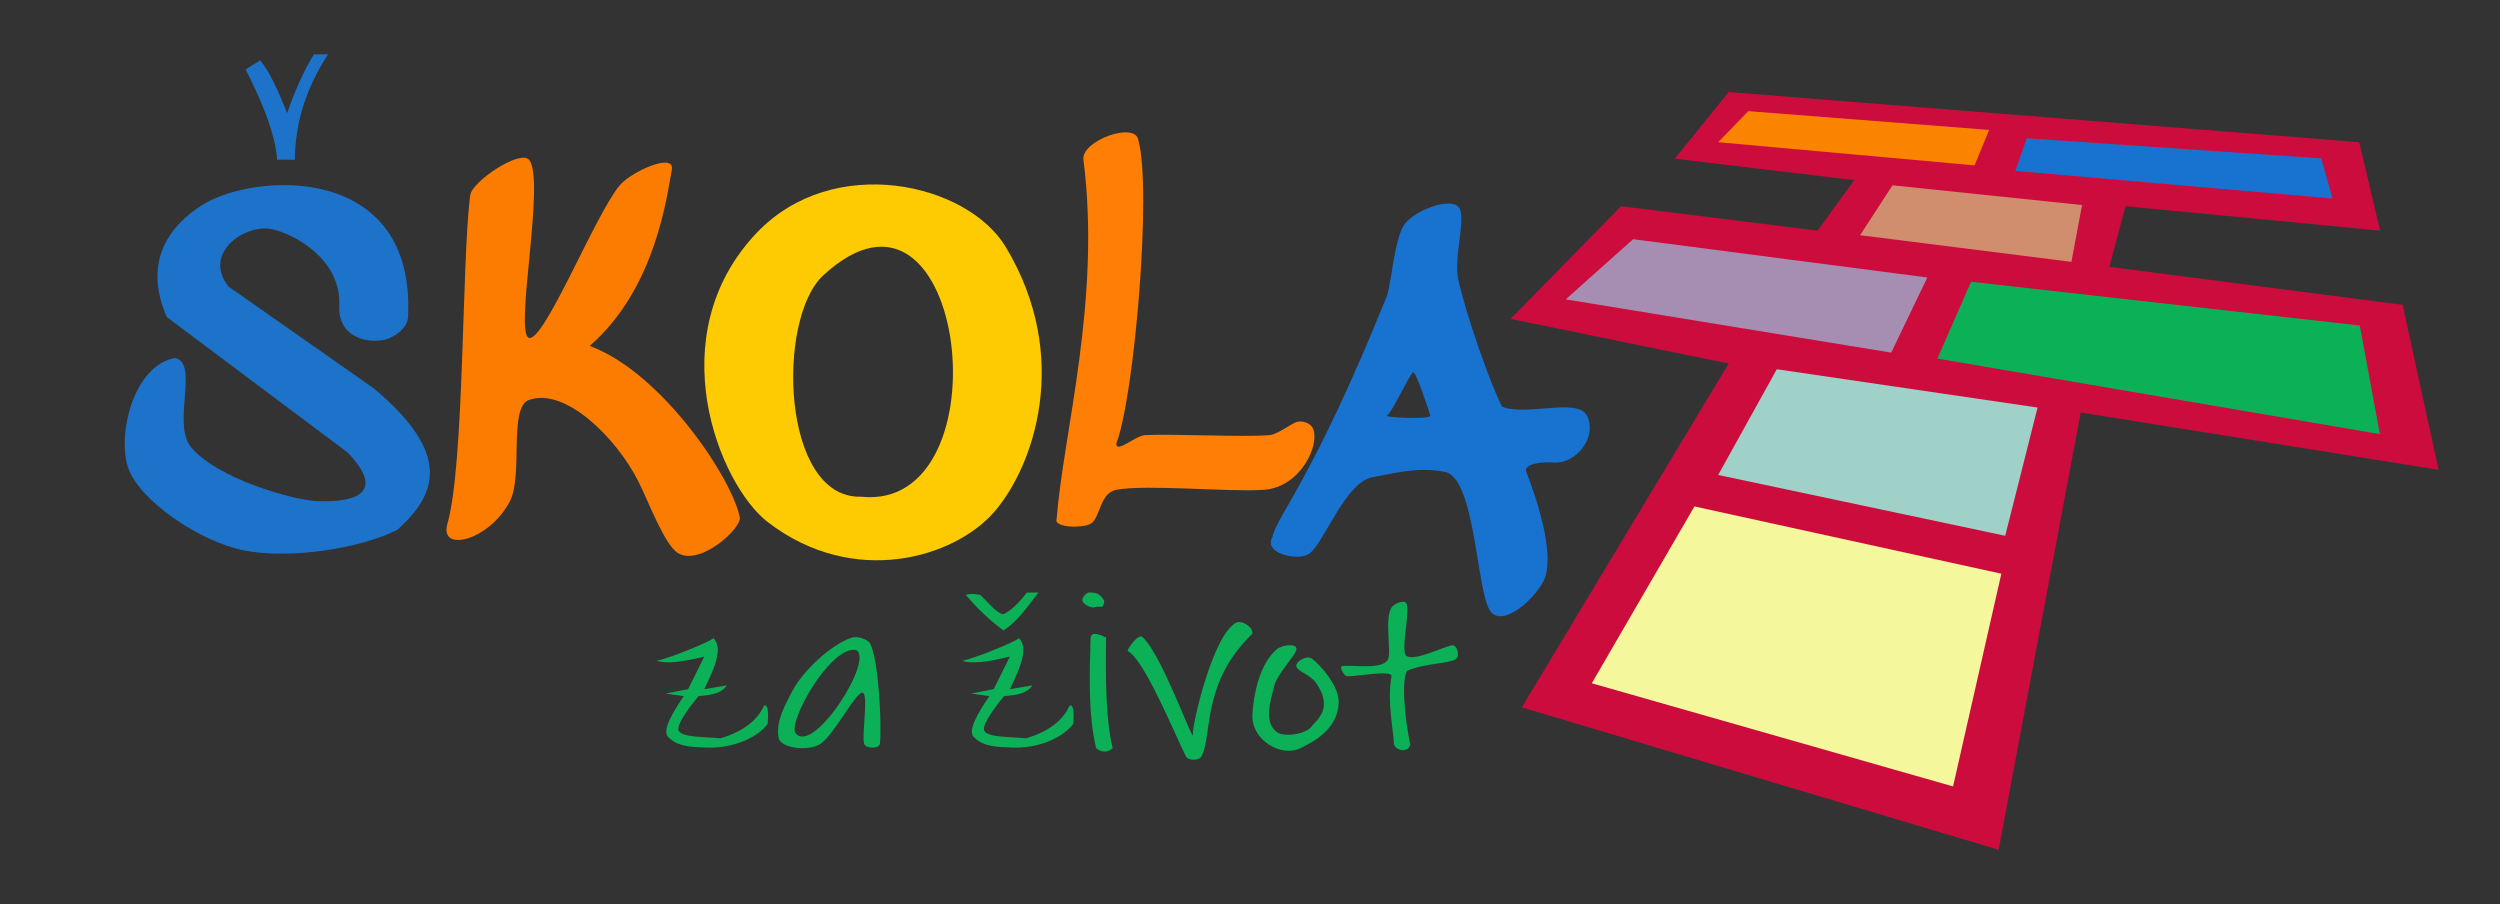
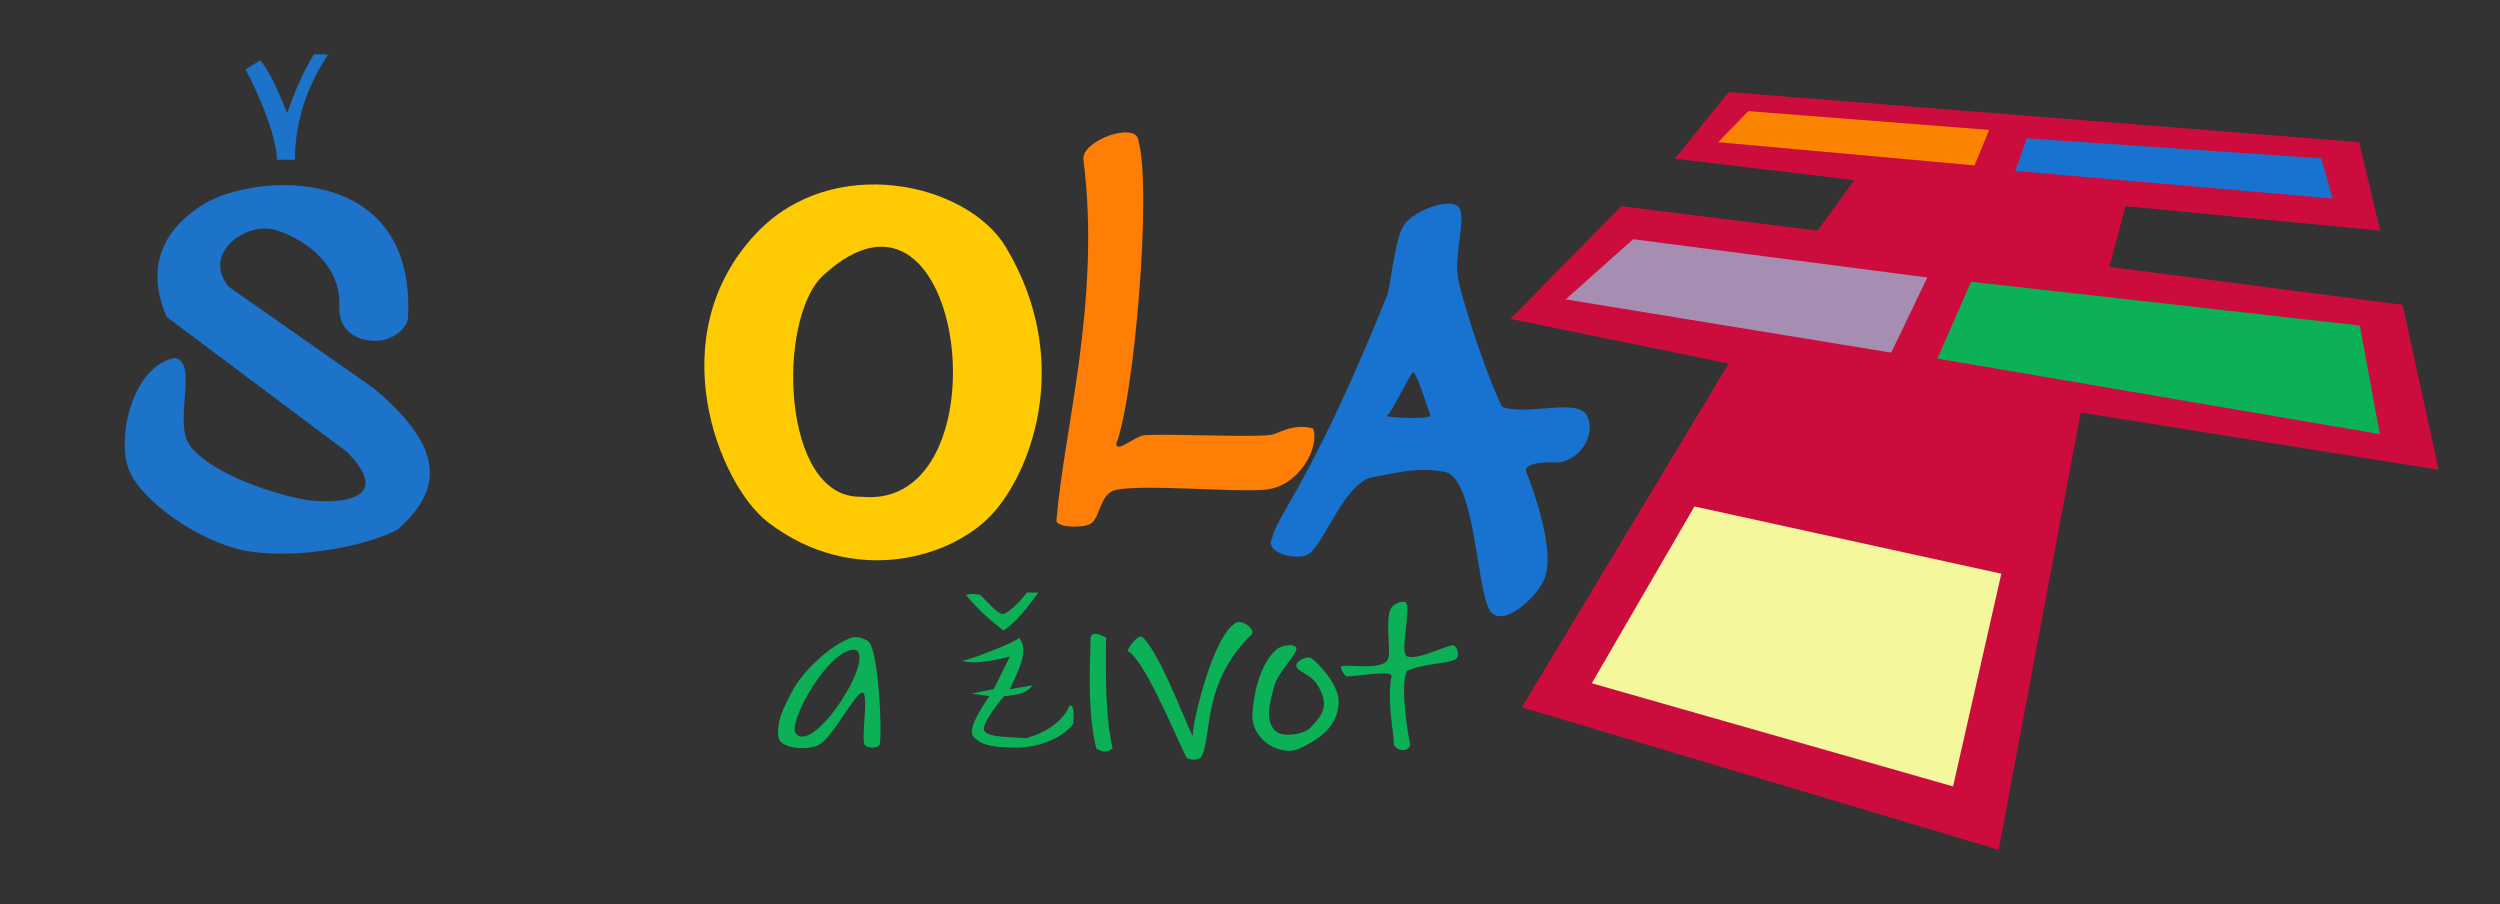
<svg xmlns="http://www.w3.org/2000/svg" width="100%" height="100%" viewBox="0 0 553 200" version="1.1" xml:space="preserve" style="fill-rule:evenodd;clip-rule:evenodd;stroke-linejoin:round;stroke-miterlimit:1.414;">
  <rect x="0" y="0" width="553" height="200" fill="#333333" stroke="none" />
  <g transform="matrix(1,0,0,1,0,12.024)">
    <path d="M307.802,122.356C306.205,124.807 307.816,132.112 307.032,133.797C305.833,136.373 298.413,134.835 296.796,135.374C296.245,135.558 297.345,137.521 297.925,137.565C299.631,137.694 308.085,136.071 307.802,137.565C306.772,143.013 308.226,149.4 308.346,152.649C309.004,154.269 311.695,154.381 311.936,152.649C311.431,150.38 309.648,139.764 311.186,136.39C315.06,134.67 320.259,134.825 321.973,133.797C323.01,133.175 322.416,130.69 321.207,130.69C318.481,131.389 313.186,134.081 311.186,133.134C309.687,132.425 311.862,123.747 311.186,121.594C310.84,120.491 308.434,121.388 307.802,122.356Z" style="fill:rgb(12,176,87);" />
  </g>
  <g transform="matrix(1,0,0,1,0,12.024)">
    <path d="M282.472,131.556C278.506,134.843 277.231,142.067 277.032,145.99C276.741,151.719 283.412,155.535 287.603,153.494C290.701,151.985 296.055,149.231 296.115,143.172C296.15,139.68 291.938,134.824 290.053,133.583C289.009,132.897 286.42,134.364 286.768,135.445C287.116,136.527 289.868,137.237 291.14,139.077C294.978,144.628 291.357,147.121 290.053,148.758C288.748,150.394 284.073,151.076 282.472,149.932C279.416,147.749 281.104,142.821 281.819,139.834C282.513,136.935 286.682,132.922 286.768,131.556C286.854,130.19 283.586,130.633 282.472,131.556Z" style="fill:rgb(12,176,87);" />
  </g>
  <g transform="matrix(1,0,0,1,0,12.024)">
    <path d="M249.408,131.949C253.02,133.769 259.33,149.126 262.291,155.249C262.797,156.297 265.247,156.282 265.785,155.249C268.202,150.605 265.768,138.972 277.001,128.186C277.346,126.776 274.679,125.03 273.405,125.727C268.109,128.62 263.649,148.802 263.873,150.282C264.392,153.713 257.226,133.161 252.845,129.013C251.911,127.83 249.606,131.241 249.408,131.949Z" style="fill:rgb(12,176,87);" />
  </g>
  <g transform="matrix(1,0,0,1,0,12.024)">
-     <path d="M239.455,120.926C239.133,120.107 240.62,118.818 241.055,119.038C242.358,119.051 243.336,119.197 244.271,120.926C244.025,122.789 243.679,121.953 242.095,122.264C242.361,122.547 239.955,122.198 239.455,120.926Z" style="fill:rgb(12,176,87);" />
-   </g>
+     </g>
  <g transform="matrix(1,0,0,1,0,12.024)">
    <path d="M241.24,129.013C241.441,127.877 242.638,127.946 244.662,129.013C244.528,138.374 244.613,147.31 246.122,153.472C244.93,154.498 243.712,154.467 242.467,153.472C240.705,146.116 240.994,137.551 241.24,129.013Z" style="fill:rgb(12,176,87);" />
  </g>
  <g transform="matrix(1,0,0,1,0,12.024)">
    <path d="M213.621,119.587C215.981,122.302 218.601,124.953 221.962,127.423C224.894,125.611 227.129,122.423 229.704,119.038L227.144,119.038C225.398,121.371 223.566,123.061 221.962,123.846C220.504,123.645 219.029,121.704 216.855,119.587C215.695,119.301 214.604,119.256 213.621,119.587Z" style="fill:rgb(12,176,87);" />
  </g>
  <g transform="matrix(1,0,0,1,0,12.024)">
    <path d="M194.629,152.494C195.103,148.646 194.362,134.009 192.516,130.408C191.962,129.328 189.593,128.636 188.439,129.013C183.656,130.571 177.493,136.626 175.366,140.646C173.207,144.726 171.68,147.671 172.216,151.125C172.599,153.597 179.046,154.222 181.531,152.494C184.541,150.399 189.235,141.185 190.732,141.185C192.229,141.185 190.566,150.399 191.146,152.494C191.456,153.612 194.487,153.646 194.629,152.494ZM176.008,150.18C174.154,147.859 183.492,131.03 189.26,131.718C193.7,133.509 179.937,155.098 176.008,150.18Z" style="fill:rgb(12,176,87);" />
  </g>
  <g transform="matrix(1,0,0,1,0,12.024)">
-     <path d="M145.226,134.126C147.244,133.946 159.098,129.14 157.687,129.013C160.163,131.309 157.943,135.883 155.796,140.422L160.775,139.579C159.606,141.314 157.592,141.709 154.52,141.955C154.52,141.955 149.324,148.049 150.132,149.604C150.941,151.159 155.894,150.929 159.372,151.287C164.299,149.835 167.492,147.408 169.02,144.044C169.922,143.762 170.003,145.581 169.822,148.071C167.949,150.695 162.513,153.912 155.07,153.276C151.66,153.241 149.38,152.559 148.132,151.287C145.982,149.99 148.959,145.375 151.248,141.955L147.263,141.391L152.211,140.422L155.796,133.2C150.912,134.436 147.218,134.861 145.226,134.126" style="fill:rgb(12,176,87);" />
-   </g>
+     </g>
  <g transform="matrix(1,0,0,1,67.592,12.024)">
    <path d="M145.226,134.126C147.244,133.946 159.098,129.14 157.687,129.013C160.163,131.309 157.943,135.883 155.796,140.422L160.775,139.579C159.606,141.314 157.592,141.709 154.52,141.955C154.52,141.955 149.324,148.049 150.132,149.604C150.941,151.159 155.894,150.929 159.372,151.287C164.299,149.835 167.492,147.408 169.02,144.044C169.922,143.762 170.003,145.581 169.822,148.071C167.949,150.695 162.513,153.912 155.07,153.276C151.66,153.241 149.38,152.559 148.132,151.287C145.982,149.99 148.959,145.375 151.248,141.955L147.263,141.391L152.211,140.422L155.796,133.2C150.912,134.436 147.218,134.861 145.226,134.126" style="fill:rgb(12,176,87);" />
  </g>
  <g transform="matrix(1,0,0,1,0,12.024)">
    <path d="M281.458,106.814C282.301,102.261 290.469,93.994 306.791,53.421C307.701,51.159 308.457,40.46 310.743,37.494C313.109,34.426 320.608,31.674 322.581,33.701C324.554,35.728 321.442,44.691 322.581,49.885C324.198,57.262 329.718,73.179 332.282,77.959C337.768,80.072 348.919,75.902 351.022,79.891C353.379,84.362 348.867,90.733 343.494,90.269C341.493,90.096 336.875,90.489 337.612,92.358C339.135,96.221 344.419,110.566 341.409,116.531C339.386,120.542 332.475,126.777 329.714,123.232C326.576,119.203 326.45,93.689 319.612,92.358C313.42,91.153 308.38,92.727 303.739,93.494C297.556,94.516 292.961,108.04 289.615,110.449C287.199,112.188 279.337,110.39 281.458,106.814ZM312.573,70.344C311.767,70.765 307.852,79.407 306.791,79.891C305.821,80.334 316.649,80.855 316.381,79.891C316.087,78.833 313.201,70.017 312.573,70.344Z" style="fill:rgb(24,115,208);" />
  </g>
  <g transform="matrix(1,0,0,1,0,12.024)">
-     <path d="M239.657,23.316C243.602,54.309 235.256,83.472 233.719,102.819C233.07,104.721 239.49,104.849 241.229,103.843C243.429,102.571 243.218,97.017 246.921,96.319C253.577,95.064 272.071,96.869 279.593,96.319C287.684,95.727 292.035,86.386 290.428,82.74C289.938,81.629 288.302,81.035 287.107,81.248C285.721,81.495 282.756,84.052 280.826,84.222C275.195,84.718 259.184,83.908 253.318,84.222C251.098,84.341 246.973,88.331 246.921,86.108C250.904,75.894 254.841,29.759 251.802,19.011C251.308,14.744 239.114,19.056 239.657,23.316Z" style="fill:rgb(255,126,6);" />
+     <path d="M239.657,23.316C243.602,54.309 235.256,83.472 233.719,102.819C233.07,104.721 239.49,104.849 241.229,103.843C243.429,102.571 243.218,97.017 246.921,96.319C253.577,95.064 272.071,96.869 279.593,96.319C287.684,95.727 292.035,86.386 290.428,82.74C285.721,81.495 282.756,84.052 280.826,84.222C275.195,84.718 259.184,83.908 253.318,84.222C251.098,84.341 246.973,88.331 246.921,86.108C250.904,75.894 254.841,29.759 251.802,19.011C251.308,14.744 239.114,19.056 239.657,23.316Z" style="fill:rgb(255,126,6);" />
  </g>
  <g transform="matrix(1,0,0,1,0,12.024)">
    <path d="M382.378,8.337L521.863,19.433L526.482,38.992L470.163,33.59L466.584,47L531.457,55.405L539.425,91.899L460.254,79.221L442.097,175.951L336.629,144.433L382.378,68.391L334.119,58.513L358.595,33.59L402.057,38.992L410.146,27.823L370.467,23.078L382.378,8.337Z" style="fill:rgb(204,12,61);" />
  </g>
  <g transform="matrix(1,0,0,1,0,12.024)">
    <path d="M386.72,12.561L380.059,19.433L436.772,24.56L440.006,16.713L386.72,12.561" style="fill:rgb(250,131,0);" />
  </g>
  <g transform="matrix(1,0,0,1,0,12.024)">
    <path d="M448.304,18.561L445.795,25.783L515.958,31.893L513.451,23.014L448.304,18.561Z" style="fill:rgb(24,115,208);" />
  </g>
  <g transform="matrix(1,0,0,1,0,12.024)">
-     <path d="M411.452,40.004L418.615,28.968L460.548,33.329L458.197,45.896L411.452,40.004" style="fill:rgb(208,142,110);" />
-   </g>
+     </g>
  <g transform="matrix(1,0,0,1,0,12.024)">
    <path d="M90.257,58.097C91.98,23.905 56.208,26.078 44.72,33.329C37.398,37.951 31.578,45.893 36.887,58.097L76.904,88.071C84.958,96.47 79.673,99.244 70.017,98.816C64.883,98.589 48.024,93.9 42.242,86.863C38.006,81.708 44.063,68.313 38.75,67.153C29.357,68.839 25.846,84.506 28.397,91.605C30.948,98.703 44.1,107.796 54.059,109.744C64.017,111.691 79.373,109.427 87.905,105.165C96.623,97.302 100.074,88.429 82.645,73.851L50.533,51.354C44.742,44.099 54.026,37.405 60.197,38.674C64.57,39.573 75.622,45.054 75.045,55.774C74.842,62.253 80.598,63.809 84.427,63.25C86.994,62.876 90.127,60.687 90.257,58.097Z" style="fill:rgb(29,115,202);" />
  </g>
  <g transform="matrix(1,0,0,1,0,12.024)">
-     <path d="M104.031,31.092C102.111,45.105 102.788,90.419 98.963,103.86C97.114,110.357 108.314,107.54 112.789,98.843C115.781,93.028 112.425,78.087 117.02,76.443C124.961,73.602 136.224,84.696 141.133,94.319C143.52,98.997 147.081,108.842 150.19,110.449C155.172,113.024 164.042,104.739 163.64,102.491C162.169,94.257 146.668,70.507 130.444,64.491C145.01,51.832 147.5,31.443 148.606,25.522C149.342,21.58 139.676,25.911 137.08,28.968C131.816,35.167 120.363,63.661 117.02,62.719C113.676,61.777 120.738,27.635 117.02,23.316C115.016,20.99 104.436,28.135 104.031,31.092Z" style="fill:rgb(252,124,1);" />
-   </g>
+     </g>
  <g transform="matrix(1,0,0,1,0,12.024)">
    <path d="M54.319,3.341L57.553,1.322C59.598,3.734 61.57,8.098 63.522,13.009C65.21,8.091 67.14,3.746 69.432,0L72.57,0C67.863,7.194 65.266,14.908 65.225,23.316L61.298,23.316C60.935,15.583 54.319,3.341 54.319,3.341Z" style="fill:rgb(29,115,202);" />
  </g>
  <g transform="matrix(1,0,0,1,0,12.024)">
    <path d="M361.246,40.888L346.331,54.195L418.338,65.976L426.322,49.357L361.246,40.888Z" style="fill:rgb(166,142,178);" />
  </g>
  <g transform="matrix(1,0,0,1,0,12.024)">
    <path d="M436,50.299L428.546,67.293L526.423,84.007L521.984,59.979L436,50.299Z" style="fill:rgb(12,176,87);" />
  </g>
  <g transform="matrix(1,0,0,1,0,12.024)">
-     <path d="M393.033,69.653L380.059,93.038L443.554,106.488L450.71,78.126L393.033,69.653Z" style="fill:rgb(159,209,200);" />
-   </g>
+     </g>
  <g transform="matrix(1,0,0,1,0,12.024)">
    <path d="M374.806,100L352.099,139.115L432.015,161.933L442.698,114.878L374.806,100" style="fill:rgb(245,247,156);" />
  </g>
  <g transform="matrix(1,0,0,1,0,12.024)">
    <path d="M167.404,39.46C184.287,21.718 213.923,28.401 222.48,42.618C237.083,66.884 228.724,91.04 219.947,101.178C211.169,111.317 188.855,118.11 169.814,103.448C159.111,95.206 145.715,62.254 167.404,39.46ZM182.074,48.917C213.829,19.582 222.953,101.331 190.429,97.848C172.813,98.298 171.697,58.504 182.074,48.917Z" style="fill:rgb(254,203,2);" />
  </g>
</svg>